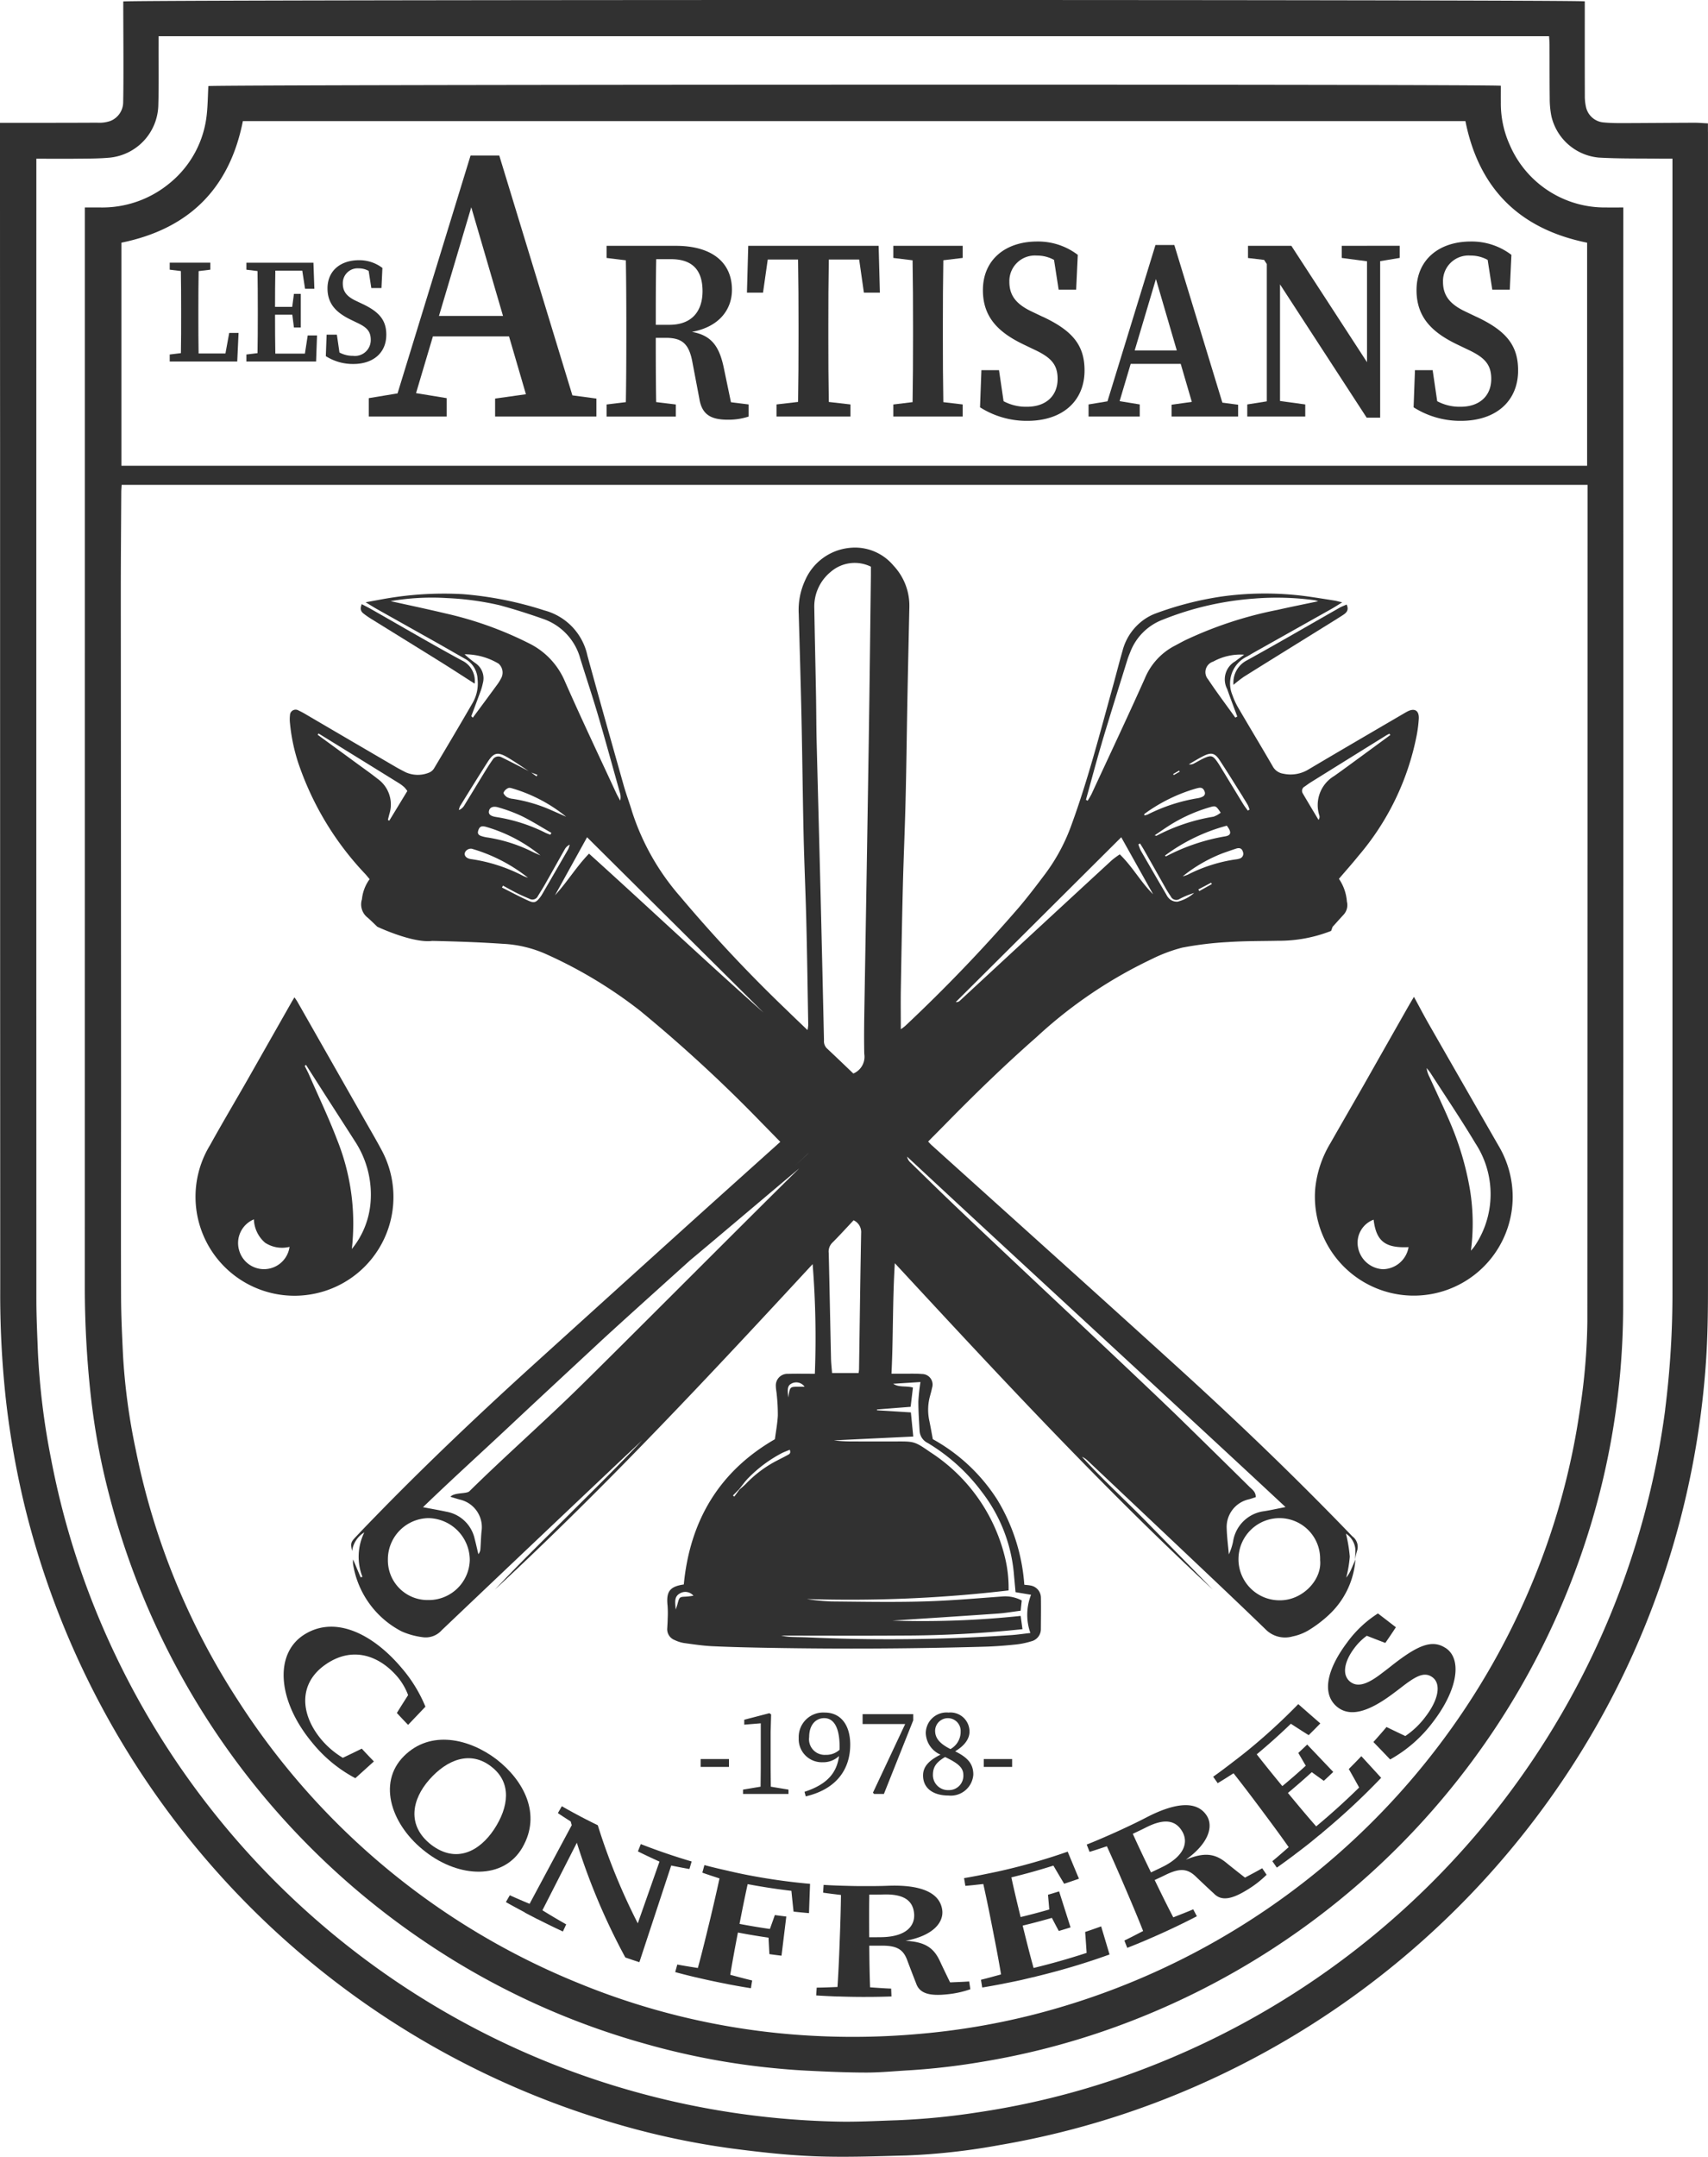
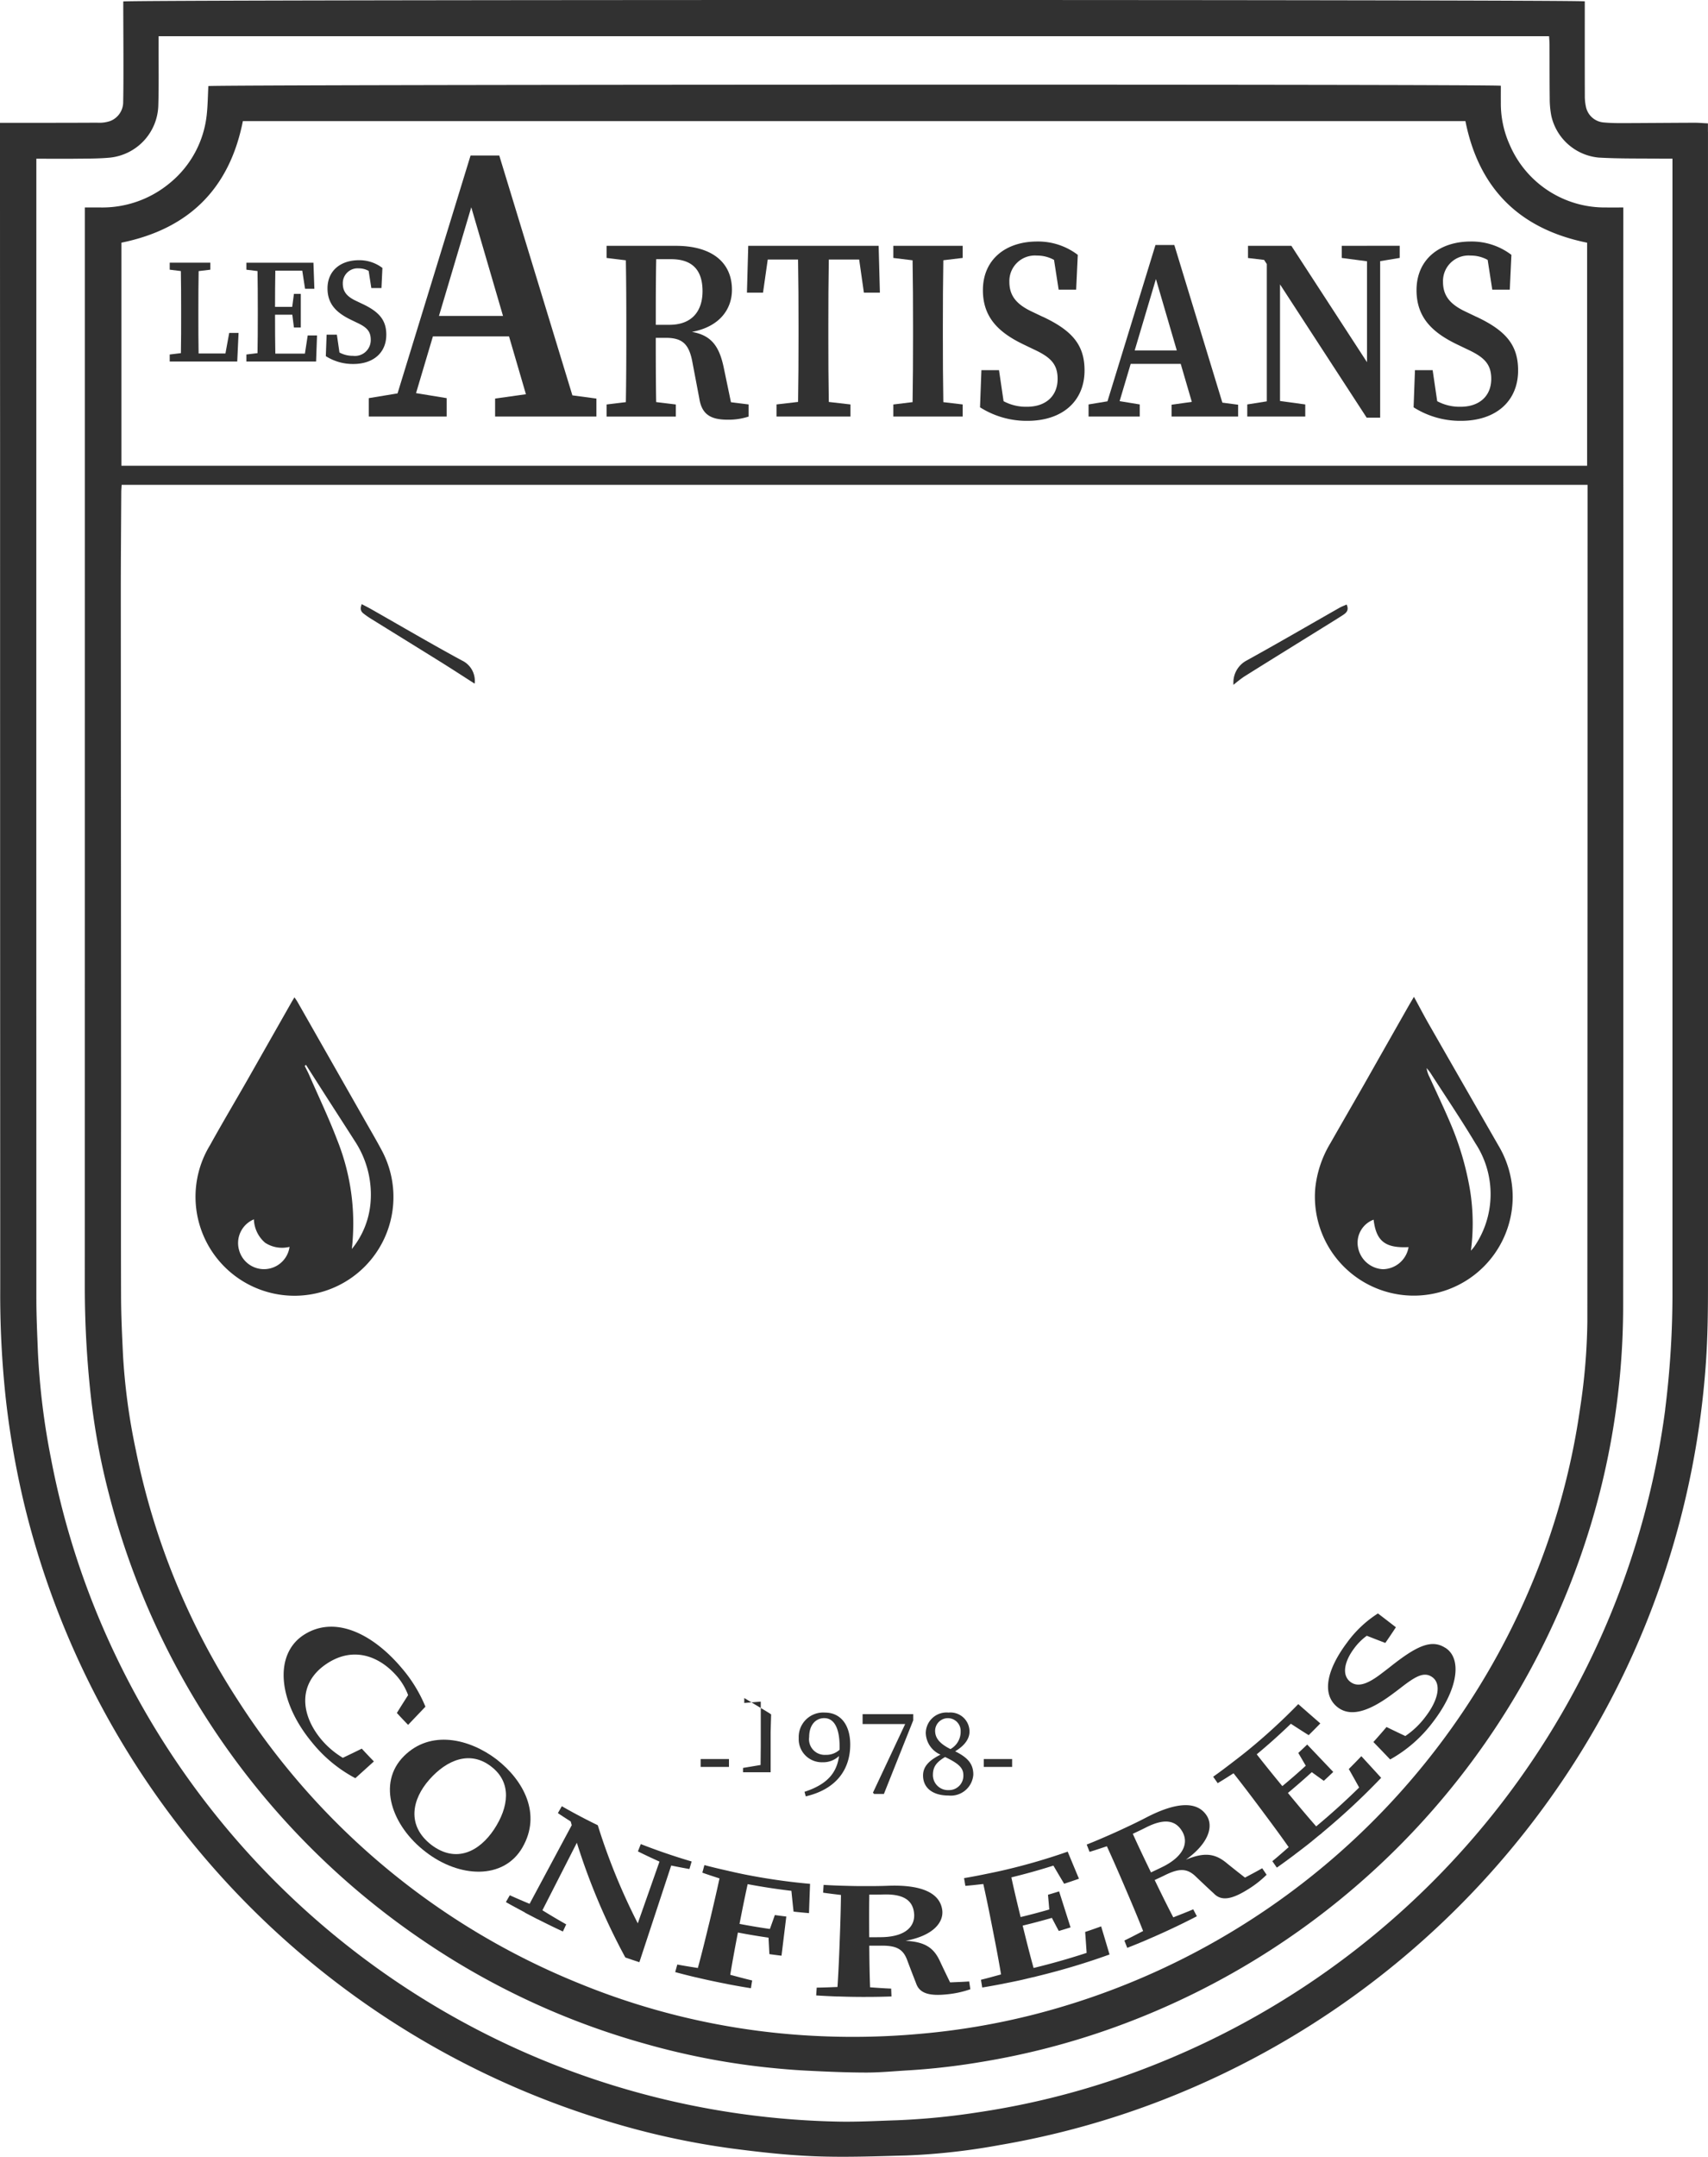
<svg xmlns="http://www.w3.org/2000/svg" id="logo" width="197.319" height="249.068" viewBox="0 0 197.319 249.068">
  <defs>
    <clipPath id="clip-path">
      <rect id="Rectangle_1" data-name="Rectangle 1" width="197.319" height="249.068" fill="#313131" />
    </clipPath>
  </defs>
-   <path id="Tracé_1" data-name="Tracé 1" d="M83.389,209.116h3.273v.911H83.389Zm7.943-5.295.2.143L91.475,206v4.142l.022,2.167,2.041.338v.5H88.286v-.5l2.028-.338.022-2.167v-5.152l-1.907.156v-.569Zm6.151,5.666a2.668,2.668,0,0,1-2.762-2.791,2.828,2.828,0,0,1,3.018-2.946c1.836,0,2.931,1.438,2.931,3.7,0,2.7-1.438,5.11-5.138,5.977l-.143-.526c2.6-.853,3.72-2.155,3.99-4.136A2.641,2.641,0,0,1,97.483,209.487Zm.355-.854a2.269,2.269,0,0,0,1.6-.588l.006-.337c0-2.306-.711-3.317-1.779-3.317-.939,0-1.737.74-1.737,2.177A1.806,1.806,0,0,0,97.838,208.632Zm9.181-3.558H102.1v-1.139h5.849v.712l-3.388,8.5h-1.124l-.143-.143Zm4.079,3.532a2.809,2.809,0,0,1-1.7-2.494,2.4,2.4,0,0,1,2.633-2.363,2.2,2.2,0,0,1,2.419,2.206c0,.652-.37,1.5-1.659,2.267,1.408.7,2.1,1.414,2.1,2.686a2.608,2.608,0,0,1-2.875,2.42c-1.694,0-2.932-.783-2.932-2.32C109.086,209.974,109.785,209.269,111.1,208.606Zm-.874,2.318a1.74,1.74,0,0,0,1.822,1.779,1.653,1.653,0,0,0,1.694-1.723c0-.824-.507-1.333-2.112-2.1C110.7,209.439,110.225,209.961,110.225,210.924Zm3.2-4.94a1.476,1.476,0,1,0-2.947-.156c0,.74.355,1.428,1.773,2.137A2.283,2.283,0,0,0,113.428,205.984Zm2.677,3.131h3.274v.911h-3.274Z" transform="translate(-2.447 -5.978)" fill="#313131" />
+   <path id="Tracé_1" data-name="Tracé 1" d="M83.389,209.116h3.273v.911H83.389Zm7.943-5.295.2.143L91.475,206v4.142v.5H88.286v-.5l2.028-.338.022-2.167v-5.152l-1.907.156v-.569Zm6.151,5.666a2.668,2.668,0,0,1-2.762-2.791,2.828,2.828,0,0,1,3.018-2.946c1.836,0,2.931,1.438,2.931,3.7,0,2.7-1.438,5.11-5.138,5.977l-.143-.526c2.6-.853,3.72-2.155,3.99-4.136A2.641,2.641,0,0,1,97.483,209.487Zm.355-.854a2.269,2.269,0,0,0,1.6-.588l.006-.337c0-2.306-.711-3.317-1.779-3.317-.939,0-1.737.74-1.737,2.177A1.806,1.806,0,0,0,97.838,208.632Zm9.181-3.558H102.1v-1.139h5.849v.712l-3.388,8.5h-1.124l-.143-.143Zm4.079,3.532a2.809,2.809,0,0,1-1.7-2.494,2.4,2.4,0,0,1,2.633-2.363,2.2,2.2,0,0,1,2.419,2.206c0,.652-.37,1.5-1.659,2.267,1.408.7,2.1,1.414,2.1,2.686a2.608,2.608,0,0,1-2.875,2.42c-1.694,0-2.932-.783-2.932-2.32C109.086,209.974,109.785,209.269,111.1,208.606Zm-.874,2.318a1.74,1.74,0,0,0,1.822,1.779,1.653,1.653,0,0,0,1.694-1.723c0-.824-.507-1.333-2.112-2.1C110.7,209.439,110.225,209.961,110.225,210.924Zm3.2-4.94a1.476,1.476,0,1,0-2.947-.156c0,.74.355,1.428,1.773,2.137A2.283,2.283,0,0,0,113.428,205.984Zm2.677,3.131h3.274v.911h-3.274Z" transform="translate(-2.447 -5.978)" fill="#313131" />
  <g id="Groupe_18" data-name="Groupe 18">
    <g id="Groupe_17" data-name="Groupe 17" clip-path="url(#clip-path)">
      <path id="Tracé_2" data-name="Tracé 2" d="M26.637,41.74h-3.1c-.026-1.445-.027-2.876-.027-4.1V36.586c0-1.459.006-2.916.031-4.361l1.35-.163v-.808H20.2v.808l1.287.157c.025,1.441.032,2.9.032,4.367v.929c0,1.308,0,2.742-.027,4.184l-1.292.157v.808H28l.153-3.3h-1.08Z" transform="translate(-0.593 -0.917)" fill="#313131" />
      <path id="Tracé_3" data-name="Tracé 3" d="M36.085,41.753H32.667c-.026-1.458-.032-2.933-.032-4.493H34.63l.187,1.481h.793V34.855h-.793l-.2,1.5H32.635c0-1.413.007-2.809.032-4.184h3.112l.323,2.095h1.075l-.107-3.011H29.323v.808l1.287.157c.025,1.455.032,2.916.032,4.367v.745c0,1.476-.007,2.933-.032,4.367l-1.287.157v.808h8.054l.108-3.011H36.409Z" transform="translate(-0.86 -0.917)" fill="#313131" />
      <path id="Tracé_4" data-name="Tracé 4" d="M45.766,39.575c0-1.679-.795-2.652-2.791-3.586l-.662-.315c-1.014-.469-1.571-1.023-1.571-2.018A1.707,1.707,0,0,1,42.583,31.9a2.327,2.327,0,0,1,1.145.292l.308,1.983h1.171l.109-2.324a4.381,4.381,0,0,0-2.708-.893c-2.144,0-3.635,1.229-3.635,3.252,0,1.83,1.059,2.839,2.751,3.647l.618.3c1.128.521,1.627.976,1.627,1.986A1.826,1.826,0,0,1,41.917,42a3.2,3.2,0,0,1-1.562-.384l-.3-2.062H38.87l-.092,2.483a5.817,5.817,0,0,0,3.162.906c2.371,0,3.825-1.34,3.825-3.369" transform="translate(-1.138 -0.908)" fill="#313131" />
      <path id="Tracé_5" data-name="Tracé 5" d="M58.966,18.5H55.652L47.215,45.973l-3.325.549v2.124h9V46.522l-3.538-.58L51.3,39.391h8.794l1.953,6.68-3.561.5v2.075h11.7V46.571L67.414,46.2ZM52,37.028l3.732-12.549L59.4,37.028Z" transform="translate(-1.288 -0.543)" fill="#313131" />
      <path id="Tracé_6" data-name="Tracé 6" d="M85.756,43.439c-.515-2.564-1.429-3.853-3.7-4.254,3.277-.612,4.622-2.7,4.622-4.86,0-3.19-2.351-5.078-6.473-5.078H72.195v1.4l2.225.272c.045,2.514.055,5.038.055,7.544v1.289c0,2.551-.011,5.068-.054,7.546l-2.226.271v1.4h8v-1.4l-2.272-.277c-.042-2.416-.046-4.868-.046-7.42h1.142c1.893,0,2.71.667,3.1,2.866l.787,4.135c.289,1.847,1.318,2.453,3.277,2.453a7.394,7.394,0,0,0,2.419-.362v-1.4l-2.039-.255Zm-7.877-5.072c0-2.685,0-5.135.049-7.579h1.715c2.46,0,3.636,1.258,3.636,3.7,0,2.157-1.089,3.88-3.841,3.88Z" transform="translate(-2.118 -0.858)" fill="#313131" />
      <path id="Tracé_7" data-name="Tracé 7" d="M98.374,29.247H89.049L88.9,34.656h1.857l.546-3.825h3.5c.046,2.542.056,5.093.056,7.628v1.289c0,2.544-.011,5.054-.054,7.526l-2.491.29V48.96h8.543V47.565l-2.5-.288c-.044-2.509-.054-5.029-.054-7.539V38.46c0-2.579.011-5.124.055-7.628h3.507l.546,3.825h1.848l-.145-5.409Z" transform="translate(-2.608 -0.858)" fill="#313131" />
      <path id="Tracé_8" data-name="Tracé 8" d="M108.522,29.247h-2.2v1.4l2.225.271c.044,2.514.054,5.038.054,7.545v1.289c0,2.55-.011,5.067-.054,7.545l-2.225.272V48.96h8.012V47.565L112.1,47.3c-.044-2.515-.054-5.041-.054-7.558V38.46c0-2.551.011-5.068.054-7.547l2.234-.269v-1.4h-5.812Z" transform="translate(-3.12 -0.858)" fill="#313131" />
      <path id="Tracé_9" data-name="Tracé 9" d="M123.89,37.429l-1.142-.545c-1.755-.81-2.717-1.768-2.717-3.488a2.949,2.949,0,0,1,3.181-3.038,4.007,4.007,0,0,1,1.979.5l.532,3.433h2.023l.188-4.016a7.565,7.565,0,0,0-4.68-1.542c-3.705,0-6.281,2.123-6.281,5.617,0,3.162,1.83,4.908,4.753,6.3l1.068.513c1.95.9,2.81,1.686,2.81,3.432,0,1.958-1.341,3.222-3.543,3.222a5.48,5.48,0,0,1-2.7-.642l-.527-3.586H116.8l-.159,4.291a10.06,10.06,0,0,0,5.465,1.564c4.1,0,6.609-2.314,6.609-5.821,0-2.9-1.374-4.582-4.821-6.2" transform="translate(-3.422 -0.843)" fill="#313131" />
      <path id="Tracé_10" data-name="Tracé 10" d="M139.466,29.15h-2.178L131.743,47.2l-2.185.361v1.4h5.915v-1.4l-2.327-.381,1.28-4.306h5.779l1.283,4.39-2.339.329v1.364h7.688V47.594l-1.82-.242Zm-4.578,12.173,2.453-8.246,2.411,8.246Z" transform="translate(-3.801 -0.855)" fill="#313131" />
      <path id="Tracé_11" data-name="Tracé 11" d="M162.281,29.247h-2.916v1.4l2.916.384V42.685l-8.739-13.438h-5.009v1.406l1.86.22.314.483v15.85l-2.259.358V48.96h6.7V47.565l-2.916-.4V33.7l10.012,15.394H163.8V31.019l2.258-.376v-1.4h-3.781Z" transform="translate(-4.356 -0.858)" fill="#313131" />
      <path id="Tracé_12" data-name="Tracé 12" d="M175.5,37.429l-1.142-.545c-1.755-.81-2.716-1.768-2.716-3.488a2.949,2.949,0,0,1,3.181-3.038,4.01,4.01,0,0,1,1.979.5l.531,3.433h2.024l.188-4.016a7.572,7.572,0,0,0-4.681-1.542c-3.705,0-6.281,2.123-6.281,5.617,0,3.162,1.831,4.908,4.754,6.3l1.067.513c1.951.9,2.811,1.686,2.811,3.432,0,1.958-1.342,3.222-3.543,3.222a5.48,5.48,0,0,1-2.7-.642l-.527-3.586h-2.043l-.158,4.291a10.055,10.055,0,0,0,5.464,1.564c4.1,0,6.61-2.314,6.61-5.821,0-2.9-1.374-4.582-4.822-6.2" transform="translate(-4.937 -0.843)" fill="#313131" />
      <path id="Tracé_13" data-name="Tracé 13" d="M40.591,208.671a9.94,9.94,0,0,1-2.453-2.078c-2.474-2.939-2.7-6.492.457-8.688s6.258-1,8.331,1.438a7.193,7.193,0,0,1,1.213,2.092c-.437.683-.873,1.369-1.3,2.061q.642.7,1.3,1.375,1-1.051,2-2.1a16.375,16.375,0,0,0-2.735-4.455c-3.21-3.82-7.552-6.122-11.168-3.929-3.606,2.175-3.227,7.66.807,12.516a16.094,16.094,0,0,0,5,4.126q1.073-.967,2.142-1.935-.709-.728-1.4-1.477c-.723.36-1.454.71-2.186,1.058" transform="translate(-0.991 -5.679)" fill="#313131" />
      <path id="Tracé_14" data-name="Tracé 14" d="M61.716,219.422c2.23-3.856.152-7.73-2.986-10.173-3.16-2.4-7.629-3.441-10.7-.378-3.156,3.147-1.383,8.1,2.514,11.069,3.88,3.005,9,3.246,11.174-.519m-3.278-2.088c-1.678,2.533-4.376,3.973-7.261,1.778-2.867-2.23-2.226-5.255-.212-7.53,2.024-2.295,4.714-3.388,7.135-1.509,2.433,1.853,2.026,4.709.338,7.261" transform="translate(-1.362 -6.073)" fill="#313131" />
      <path id="Tracé_15" data-name="Tracé 15" d="M79.313,221.743c.7.142,1.4.28,2.1.4.085-.29.172-.579.257-.87q-1.408-.413-2.8-.888l-.256-.086q-1.418-.488-2.817-1.034-.167.422-.334.844c.821.412,1.655.8,2.492,1.179l-2.507,7.127a71.778,71.778,0,0,1-4.622-11.328q-2.107-1.022-4.153-2.195l-.455.794c.487.333.985.648,1.482.97.038.142.079.283.118.425l-4.869,9.083c-.765-.32-1.528-.644-2.286-.989l-.453.786c.727.418,1.467.807,2.2,1.2l-.009.016c.3.16.6.314.9.47l.287.149c.1.053.206.109.31.161l0-.009c.96.487,1.924.964,2.9,1.411.126-.275.254-.548.38-.823-.928-.522-1.843-1.069-2.749-1.627q1.99-3.9,3.979-7.8a74.508,74.508,0,0,0,5.6,13.249q.81.282,1.624.547l.826-2.51,2.85-8.651" transform="translate(-1.767 -6.305)" fill="#313131" />
      <path id="Tracé_16" data-name="Tracé 16" d="M86.6,222.587c-.958-.215-1.915-.436-2.864-.692l-.239.875c.655.238,1.32.446,1.982.665-.345,1.6-.72,3.207-1.1,4.8-.065.271-.131.543-.2.814-.386,1.6-.778,3.183-1.2,4.73-.793-.128-1.586-.246-2.377-.4l-.239.875q1.16.313,2.33.59v0c.055.013.112.022.167.035q1.693.4,3.4.728c.093.017.184.042.278.059v0c.855.162,1.711.314,2.57.449q.071-.447.144-.895c-.849-.2-1.689-.43-2.531-.655.26-1.589.558-3.191.885-4.881q1.763.336,3.537.593.047.951.1,1.9.7.1,1.4.182l.553-4.522q-.662-.079-1.323-.171-.282.805-.572,1.607-1.76-.252-3.509-.588c.3-1.554.609-3.087.94-4.589q2.514.476,5.053.772c.081.8.159,1.6.251,2.4q.891.1,1.783.175.058-1.692.123-3.381a71.087,71.087,0,0,1-7.383-1.051c-.658-.129-1.313-.274-1.968-.421" transform="translate(-2.358 -6.511)" fill="#313131" />
      <path id="Tracé_17" data-name="Tracé 17" d="M112.616,235.521c-.386-.791-.772-1.583-1.142-2.379-.723-1.608-1.719-2.314-4.018-2.433,3.272-.6,4.429-2.179,4.247-3.553-.279-2.068-2.573-2.955-6.34-2.8-.988.037-1.976.038-2.965.034q-.729,0-1.459-.021c-.979-.024-1.96-.054-2.939-.118l-.06.9c.685.1,1.375.18,2.064.264-.02,1.639-.07,3.285-.132,4.917-.011.28-.021.559-.03.838-.063,1.647-.134,3.272-.241,4.872-.8.029-1.6.069-2.4.075-.019.3-.041.6-.06.9.8.052,1.593.091,2.39.121v0c.067,0,.134,0,.2,0q1.722.06,3.449.05c.074,0,.149,0,.223,0v0c.811-.007,1.624-.022,2.435-.052l-.036-.906c-.813-.029-1.624-.093-2.434-.147-.058-1.567-.082-3.153-.094-4.809.383,0,.77,0,1.153,0,1.91-.048,2.751.321,3.25,1.726q.494,1.315,1.009,2.624c.394,1.171,1.55,1.495,3.678,1.255a11.42,11.42,0,0,0,2.586-.576l-.134-.9c-.736.052-1.469.075-2.2.107m-9.348-5.213c-.013-1.743-.018-3.335.01-4.924.533,0,1.067,0,1.6-.013,2.286-.075,3.443.628,3.576,2.214.116,1.386-.873,2.626-3.629,2.712-.518.015-1.037.007-1.555.011" transform="translate(-2.85 -6.58)" fill="#313131" />
      <path id="Tracé_18" data-name="Tracé 18" d="M130.576,228.928q-.92.333-1.846.644c.066.8.116,1.61.171,2.417q-3.034.992-6.128,1.742c-.438-1.579-.843-3.188-1.261-4.892,1.13-.274,2.255-.569,3.373-.893.264.5.528,1.009.8,1.512q.68-.2,1.359-.414-.661-2.079-1.323-4.158-.641.2-1.284.39.079.849.149,1.7-1.647.476-3.31.876c-.38-1.545-.742-3.074-1.071-4.585q2.448-.594,4.857-1.358c.412.7.821,1.4,1.243,2.095q.858-.28,1.708-.581-.654-1.562-1.3-3.126a70.352,70.352,0,0,1-7.1,2.074c-.66.156-1.322.3-1.985.433-.959.2-1.92.391-2.886.55.05.3.1.6.149.894.691-.054,1.383-.139,2.075-.213.357,1.6.686,3.214,1,4.818.054.274.109.548.162.822.319,1.617.624,3.216.888,4.8-.774.211-1.543.43-2.323.618l.149.894c.788-.129,1.574-.273,2.36-.424v0c.064-.012.127-.029.191-.042.579-.113,1.156-.228,1.733-.353.464-.1.925-.217,1.387-.326.176-.042.354-.073.53-.116l0-.009c1.995-.483,3.976-1.034,5.936-1.667q1.291-.416,2.568-.876-.479-1.623-.969-3.244" transform="translate(-3.367 -6.464)" fill="#313131" />
      <path id="Tracé_19" data-name="Tracé 19" d="M147.623,223.131c-.7-.543-1.392-1.087-2.074-1.642-1.356-1.137-2.582-1.327-4.753-.425,2.761-1.982,3.16-3.937,2.4-5.1-1.141-1.75-3.649-1.516-7.054.267-.895.465-1.8.895-2.715,1.319q-.671.313-1.348.611c-.91.4-1.82.795-2.742,1.155l.332.844c.671-.2,1.336-.428,2-.647.684,1.492,1.343,3,1.988,4.507.11.257.22.514.33.771.649,1.516,1.281,3.017,1.868,4.51-.719.37-1.434.749-2.165,1.1l.332.844q1.127-.44,2.241-.915v0c.062-.026.122-.057.184-.083q1.606-.686,3.189-1.443c.069-.033.14-.061.209-.1v0c.744-.359,1.484-.726,2.219-1.108q-.211-.4-.42-.8c-.764.329-1.537.623-2.306.927-.724-1.392-1.426-2.817-2.147-4.309.352-.17.709-.329,1.059-.5,1.738-.875,2.672-.911,3.736.14q1.016.973,2.056,1.93c.864.885,2.07.671,3.935-.5a11.923,11.923,0,0,0,2.144-1.68q-.253-.376-.508-.752c-.658.379-1.327.726-1.993,1.083m-9.43-1.286c-.472.239-.951.456-1.426.684-.76-1.571-1.449-3.008-2.1-4.457.489-.236.982-.459,1.467-.707,2.072-1.065,3.443-.943,4.245.435.7,1.2.318,2.763-2.181,4.045" transform="translate(-3.795 -6.302)" fill="#313131" />
      <path id="Tracé_20" data-name="Tracé 20" d="M160.064,210.251c.4.7.8,1.415,1.191,2.125q-2.408,2.363-4.964,4.487c-1.083-1.233-2.148-2.506-3.265-3.86q1.4-1.163,2.759-2.4c.462.336.923.671,1.388,1q.549-.507,1.09-1.025l-3.009-3.162q-.511.491-1.03.969.435.735.864,1.476-1.331,1.216-2.708,2.354c-1.013-1.229-2-2.45-2.958-3.671q2.024-1.68,3.944-3.531c.683.443,1.365.886,2.056,1.318q.68-.668,1.347-1.358-1.278-1.111-2.549-2.228a69.172,69.172,0,0,1-5.735,5.265c-.545.447-1.1.877-1.653,1.3-.806.621-1.614,1.238-2.441,1.819l.52.743c.617-.362,1.223-.756,1.833-1.14,1.017,1.289,2.014,2.6,2.994,3.914.168.223.335.447.5.672.988,1.32,1.954,2.63,2.876,3.944-.627.544-1.247,1.1-1.889,1.62l.52.743q1.013-.712,2.007-1.46v0c.054-.041.107-.086.161-.127.488-.368.976-.738,1.457-1.117.388-.307.769-.628,1.153-.943.145-.119.3-.227.439-.348l-.006-.007c1.648-1.37,3.258-2.805,4.816-4.323q1.026-1,2.024-2.043-1.141-1.252-2.289-2.5-.716.753-1.448,1.482" transform="translate(-4.237 -5.949)" fill="#313131" />
      <path id="Tracé_21" data-name="Tracé 21" d="M171.588,195.917c-1.6-1.023-3.341-.188-6.409,2.253q-.512.4-1.029.787c-1.572,1.195-2.707,1.569-3.565.857-.956-.806-.612-2.348.485-3.813a6.719,6.719,0,0,1,1.469-1.467c.712.28,1.424.558,2.14.827q.622-.893,1.221-1.81-1.035-.8-2.073-1.594a13.093,13.093,0,0,0-3.575,3.373c-2.231,2.976-2.943,5.749-1.273,7.3,1.511,1.377,3.684.724,6.417-1.286q.5-.367.994-.746c1.79-1.4,2.765-1.948,3.7-1.294,1.043.717.81,2.534-.793,4.609a9.608,9.608,0,0,1-2.307,2.2c-.726-.344-1.452-.688-2.171-1.042q-.748.881-1.518,1.734.973,1,1.938,2.013a15.753,15.753,0,0,0,4.922-4.294c3.024-3.931,3.356-7.435,1.429-8.612" transform="translate(-4.638 -5.632)" fill="#313131" />
      <path id="Tracé_22" data-name="Tracé 22" d="M197.312,15.223V14.25c-.575-.029-1.063-.076-1.552-.075-2.81.01-5.621.036-8.431.044-.678,0-1.36-.012-2.035-.077a2.278,2.278,0,0,1-2.078-1.817,5.793,5.793,0,0,1-.127-1.283c-.01-3.3-.006-6.609-.006-9.913V.156C181.968-.061,15.244-.05,14.241.169c0,.308,0,.641,0,.974.007,2.131.019,4.261.019,6.393,0,1.42,0,2.841-.029,4.261a2.346,2.346,0,0,1-1.478,2.172,3.882,3.882,0,0,1-1.538.2c-3.428.019-6.856.015-10.284.017H0v1.259Q0,33.237.01,51.026q0,48.827.017,97.653a111.973,111.973,0,0,0,.662,13.028,100.748,100.748,0,0,0,2.159,12.2,98.723,98.723,0,0,0,67.127,70.99A90.435,90.435,0,0,0,84.5,248.106c3.207.421,6.435.783,9.664.907,3.511.133,7.035,0,10.551-.093a75.56,75.56,0,0,0,10.749-1.2,97.123,97.123,0,0,0,18.875-5.219,99.026,99.026,0,0,0,46.431-37.266,97.357,97.357,0,0,0,11.451-23.372,99.006,99.006,0,0,0,4.864-24.612c.192-2.8.231-5.614.232-8.422q.015-66.8,0-133.6m-4.941,147.549a94.713,94.713,0,0,1-58.153,75.323,91.212,91.212,0,0,1-21.274,5.84,81.814,81.814,0,0,1-9.3.911c-2.375.075-4.754.212-7.128.149A94.578,94.578,0,0,1,13.4,191.273,92.874,92.874,0,0,1,5.9,168.478a83.414,83.414,0,0,1-1.522-12.385c-.079-2.035-.176-4.072-.176-6.107Q4.191,84.848,4.2,19.711V18.328c1.6,0,3.053.015,4.5,0,1.326-.017,2.66,0,3.977-.122a6.231,6.231,0,0,0,5.611-6.011c.069-2.314.027-4.632.035-6.948,0-.333,0-.666,0-1.064H178.96c.017.321.049.645.05.968.009,2.069,0,4.139.023,6.208a10.536,10.536,0,0,0,.187,2.025,6.2,6.2,0,0,0,5.46,4.813c2.4.14,4.813.092,7.22.125.4,0,.792,0,1.313,0V52.1q0,48.551,0,97.1a106.666,106.666,0,0,1-.844,13.572" transform="translate(0 0)" fill="#313131" />
      <path id="Tracé_23" data-name="Tracé 23" d="M187.828,25.336V24.253c-.73,0-1.341.016-1.952,0a11.94,11.94,0,0,1-11.162-7.218,11.6,11.6,0,0,1-1.031-4.946c-.007-.637,0-1.274,0-1.892-1.6-.2-148.623-.142-149.318.038-.056,1.081-.065,2.161-.177,3.229a11.787,11.787,0,0,1-4.33,8.015A12.183,12.183,0,0,1,11.8,24.252c-.519,0-1.039,0-1.7,0v1.252q0,12.878,0,25.757,0,48.875-.006,97.749a115.542,115.542,0,0,0,.7,12.562,79.935,79.935,0,0,0,2.091,11.272,89.034,89.034,0,0,0,36.831,51.921,87.172,87.172,0,0,0,25.125,11.554,84.276,84.276,0,0,0,13.779,2.7c1.624.172,3.254.319,4.885.4,2.279.117,4.563.216,6.845.22,1.633,0,3.266-.161,4.9-.256a79.055,79.055,0,0,0,8.359-.961,86.409,86.409,0,0,0,15.56-4.052,89,89,0,0,0,53.93-54.963,87.406,87.406,0,0,0,4.713-28.257q.044-58.742.012-117.485ZM14.323,28.32c7.748-1.579,12.477-6.189,14.031-14.04H169.59c1.56,7.818,6.261,12.463,14.059,14.043v25.76H14.323ZM183.7,57.335q0,47.81-.024,95.621a70.724,70.724,0,0,1-.835,9.949,82.661,82.661,0,0,1-5.263,19.513,85.178,85.178,0,0,1-57.8,50.511,82.11,82.11,0,0,1-13.116,2.231,86.186,86.186,0,0,1-11.566.276,82.6,82.6,0,0,1-28.055-6.16,84.367,84.367,0,0,1-39.22-32.564,82.9,82.9,0,0,1-11.834-28.959,72.3,72.3,0,0,1-1.482-10.99c-.108-2.281-.218-4.564-.224-6.847-.023-8.185,0-16.369,0-24.554q-.01-28.213-.029-56.427c0-3.922.033-7.845.054-11.767,0-.272.026-.545.045-.884H183.7v1.05" transform="translate(-0.296 -0.295)" fill="#313131" />
-       <path id="Tracé_24" data-name="Tracé 24" d="M35.538,90.213a34.764,34.764,0,0,0,7.684,12.644c.159.176.306.362.49.583a4.717,4.717,0,0,0-.887,2.324,1.934,1.934,0,0,0,.687,2.139c.374.332.727.687,1.09,1.032,0,0,4.1,1.932,6.342,1.634,2.714.059,5.43.149,8.138.335a13.882,13.882,0,0,1,4.933,1.154,52.484,52.484,0,0,1,10.926,6.562,167.646,167.646,0,0,1,14.027,12.923c.729.738,1.451,1.481,2.189,2.233-3.655,3.285-7.265,6.519-10.864,9.768q-9.317,8.413-18.617,16.845c-5.568,5.078-11.034,10.265-16.317,15.643-1.1,1.123-2.2,2.251-3.281,3.4-.562.6-.569.744-.387,1.594a2.959,2.959,0,0,1,1.409-2.152,6.374,6.374,0,0,0-.215,5.137l-.212.047c-.288-.682-.577-1.365-.87-2.062a2.877,2.877,0,0,0-.017.29,2.335,2.335,0,0,0,.033.368,10.623,10.623,0,0,0,5.589,7.652,8.6,8.6,0,0,0,2.382.665,2.472,2.472,0,0,0,2.254-.8q9.669-9.19,19.362-18.357c1.262-1.2,2.533-2.383,3.8-3.575-2.766,2.957-5.659,5.782-8.519,8.64s-5.741,5.661-8.5,8.6c12.843-11.905,24.782-24.695,36.706-37.585a107.93,107.93,0,0,1,.255,12.666c-1.03,0-2.078-.021-3.124.007a1.333,1.333,0,0,0-1.382,1.411c0,.336.083.672.106,1.009a21,21,0,0,1,.123,2.39c-.042.9-.215,1.8-.338,2.74-6.438,3.707-9.815,9.413-10.525,16.772-1.628.239-2.051.822-1.874,2.455a12.226,12.226,0,0,1,.013,1.473c-.006.37-.03.74-.05,1.109a1.343,1.343,0,0,0,.873,1.39,4.009,4.009,0,0,0,1.051.335c1.1.151,2.2.318,3.307.37,2.19.1,4.383.149,6.574.187q12.462.221,24.921-.135c1.14-.034,2.28-.122,3.415-.238a9.178,9.178,0,0,0,1.9-.378,1.451,1.451,0,0,0,1.122-1.425c.007-1.2.025-2.407.006-3.611a1.437,1.437,0,0,0-1.219-1.414c-.206-.043-.418-.053-.7-.086a21.929,21.929,0,0,0-3.11-9.8,20.715,20.715,0,0,0-7.46-7.009c-.144-.766-.258-1.43-.394-2.088a5.973,5.973,0,0,1,.032-2.751c.093-.358.2-.714.271-1.076a1.221,1.221,0,0,0-1.162-1.612c-.737-.06-1.481-.028-2.222-.035-.391,0-.782,0-1.3,0,.212-4.247.115-8.391.386-12.761,12.029,12.99,23.914,25.8,36.736,37.692-2.505-2.582-5.035-5.141-7.548-7.715s-5.156-4.967-7.565-7.62a2.268,2.268,0,0,1,.678.464q5.156,4.863,10.307,9.731c3.408,3.226,6.829,6.443,10.2,9.708a3.159,3.159,0,0,0,3.137.843,5.964,5.964,0,0,0,1.8-.682,14.242,14.242,0,0,0,2.426-1.836A9.668,9.668,0,0,0,157.6,182c-.165.386-.323.775-.5,1.157a3.873,3.873,0,0,1-.566.943,13.648,13.648,0,0,0,.413-2.426,16.587,16.587,0,0,0-.444-2.657,2.4,2.4,0,0,1,1.081,1.729c.019.428-.008.857-.014,1.285a5.642,5.642,0,0,1,.2-.969,1.493,1.493,0,0,0-.519-1.723c-6.445-6.7-13.155-13.139-20.033-19.393-9.506-8.642-19.072-17.216-28.612-25.82-.126-.115-.236-.248-.368-.388.655-.662,1.264-1.272,1.868-1.887,3.437-3.509,6.957-6.93,10.65-10.172a52.928,52.928,0,0,1,13.289-9,18.059,18.059,0,0,1,3.537-1.331,39.33,39.33,0,0,1,5.318-.646c1.908-.128,3.827-.109,5.741-.149a16.418,16.418,0,0,0,6.15-1.138l.171-.471c.377-.415.807-.9,1.244-1.373a1.629,1.629,0,0,0,.409-1.538,5.348,5.348,0,0,0-.921-2.633c.788-.925,1.548-1.774,2.262-2.661a30.356,30.356,0,0,0,6.725-13.935,14.641,14.641,0,0,0,.239-1.925c.036-.917-.487-1.226-1.3-.811-.219.112-.43.241-.644.366-3.6,2.105-7.2,4.2-10.783,6.325a3.967,3.967,0,0,1-2.93.5,1.662,1.662,0,0,1-1.222-.857c-1.28-2.22-2.61-4.41-3.9-6.622a8.164,8.164,0,0,1-.745-1.585,3.446,3.446,0,0,1,1.6-4.429c.276-.137.535-.308.8-.459q4.521-2.539,9.04-5.08c.37-.208.725-.441,1.239-.754-.4-.093-.63-.16-.86-.2-1.127-.179-2.252-.362-3.382-.517a36.341,36.341,0,0,0-9.694.043,37.789,37.789,0,0,0-7.692,1.983,5.959,5.959,0,0,0-1.725,1.036,6.349,6.349,0,0,0-2.029,3.252c-.4,1.394-.753,2.8-1.141,4.2-1.474,5.319-2.845,10.668-4.742,15.862a21.652,21.652,0,0,1-2.988,5.619c-1,1.334-2.01,2.662-3.086,3.934a181.83,181.83,0,0,1-13.144,13.7,5.025,5.025,0,0,1-.512.384c0-1.526-.021-3,0-4.479.067-4.015.137-8.028.237-12.042.083-3.3.233-6.6.312-9.9.1-4.013.142-8.026.219-12.04.066-3.426.146-6.853.219-10.279a6.745,6.745,0,0,0-1.843-4.81A5.794,5.794,0,0,0,99.1,65.188a6.274,6.274,0,0,0-5.069,3.726,8.142,8.142,0,0,0-.744,3.869c.109,3.951.231,7.9.315,11.852.1,4.569.143,9.14.247,13.709.076,3.333.232,6.665.313,10,.1,3.983.154,7.966.223,11.95a3.888,3.888,0,0,1-.086.571c-.821-.787-1.561-1.485-2.288-2.2a166.68,166.68,0,0,1-12.425-13.228,27.875,27.875,0,0,1-5.54-9.755c-.306-1.035-.693-2.046-.986-3.085-1.407-4.985-2.818-9.971-4.184-14.968a6.884,6.884,0,0,0-4.959-5.222A41.148,41.148,0,0,0,54.5,70.526a39.443,39.443,0,0,0-9.4.6l-1.848.338c.553.334.91.56,1.275.767q3.349,1.884,6.7,3.763c1.183.667,2.358,1.348,3.539,2.016a2.793,2.793,0,0,1,1.419,2.346,4.5,4.5,0,0,1-.59,2.76c-1.451,2.512-2.932,5.008-4.42,7.5a1.235,1.235,0,0,1-.6.522,3.441,3.441,0,0,1-2.7-.044c-.385-.2-.769-.394-1.141-.612q-5.159-3.011-10.312-6.03a8.476,8.476,0,0,0-.9-.482.653.653,0,0,0-1.009.541,3.975,3.975,0,0,0,0,.924,21.1,21.1,0,0,0,1.024,4.783m44.745,96.075c-.77.035-.77.028-.988.806a5.5,5.5,0,0,1-.229.688c-.007-.654-.253-1.424.444-1.835a1.225,1.225,0,0,1,1.615.238c-.281.036-.56.09-.842.1m71.459-93.55c.227-.159.447-.329.682-.475q4.353-2.711,8.711-5.415c.122-.077.254-.139.382-.208l.121.146q-1.635,1.2-3.27,2.4c-1.07.781-2.134,1.57-3.216,2.334a3.909,3.909,0,0,0-1.714,4.578.579.579,0,0,1-.1.494c-.608-1.018-1.222-2.034-1.819-3.058a.56.56,0,0,1,.227-.8m-14.706,13.3a1.3,1.3,0,0,1-.826-.24,1.576,1.576,0,0,1-.456-.569q-1.491-2.547-2.961-5.1a4.5,4.5,0,0,1-.267-.712l.193-.091c.154.252.316.5.462.756q1.273,2.247,2.542,4.494c.167.294.353.578.542.857a.7.7,0,0,0,1.018.292,9.556,9.556,0,0,1,1.678-.689,4.53,4.53,0,0,1-1.925,1.007m2.16-13.074c.328-.083.681-.2.9.187.173.3.186.6-.185.773a1.963,1.963,0,0,1-.527.162,19.991,19.991,0,0,0-5.773,1.878,1.66,1.66,0,0,1-.348.1c-.022,0-.053-.026-.081-.041.022-.049.031-.118.069-.145a19.075,19.075,0,0,1,5.941-2.913M136.542,91.3l.689-.4.071.124-.69.394-.07-.123m4.681,4.926a21.74,21.74,0,0,0-6.607,2.208c-.019.01-.054-.013-.21-.054.5-.338.929-.632,1.363-.92a18.212,18.212,0,0,1,4.907-2.292c.79-.235.8-.224,1.36.6a2.821,2.821,0,0,1-.812.453m1.516,1.045c.576.754.523,1.137-.247,1.244a22.969,22.969,0,0,0-6.771,2.3c-.015.008-.05-.03-.134-.083a21.094,21.094,0,0,1,7.152-3.459m-3.173,7.55c-.039-.063-.078-.125-.116-.188l1.48-.777.082.156-1.446.81m4.623-3.742a2.377,2.377,0,0,1-.452.089,17.706,17.706,0,0,0-5.512,1.763,4.275,4.275,0,0,1-.578.189,17.16,17.16,0,0,1,4.688-2.694c.494-.171.987-.348,1.484-.509.418-.134.669-.008.781.37a.584.584,0,0,1-.412.791m.428-7.092c.2.313.4.625.575.948a2.993,2.993,0,0,1,.172.482l-.2.108c-.173-.243-.36-.476-.516-.728-.807-1.312-1.6-2.63-2.407-3.945-.209-.342-.41-.69-.643-1.015-.463-.645-.674-.711-1.4-.4-.423.182-.817.428-1.228.64a.819.819,0,0,1-.612.1c.578-.328,1.14-.688,1.736-.976.857-.413,1.276-.313,1.805.488.934,1.413,1.82,2.859,2.725,4.291m-.878-15.707a2.4,2.4,0,0,0-.963,3.218c.371,1.065.777,2.118,1.167,3.176l-.229.122c-1.053-1.47-2.143-2.915-3.144-4.419a1.275,1.275,0,0,1,.591-2.048,6.557,6.557,0,0,1,3.575-.8c-.333.248-.669.493-1,.747M128.3,87.7c.96-3.219,1.97-6.422,2.964-9.63.091-.294.213-.578.327-.865a6.459,6.459,0,0,1,3.757-3.734,35.083,35.083,0,0,1,10.584-2.436,32.275,32.275,0,0,1,7.007.2,3.3,3.3,0,0,1,.355.11c-1.649.348-3.184.655-4.711,1A45.358,45.358,0,0,0,137.9,75.863c-.413.209-.816.435-1.226.649a7.442,7.442,0,0,0-3.405,3.75c-2,4.474-4.1,8.908-6.159,13.354a8.845,8.845,0,0,1-.45.767l-.194-.111c.611-2.19,1.188-4.39,1.837-6.568m2.245,10.9,3.68,6.58c-1.423-1.393-2.361-3.169-3.854-4.61a10.576,10.576,0,0,0-.9.663q-5.994,5.523-11.975,11.058-2.788,2.579-5.572,5.16a.578.578,0,0,1-.5.175L130.544,98.6m22.976,83.47c.239,2.266-2.009,4.643-4.612,4.648a4.745,4.745,0,1,1,.077-9.487,4.692,4.692,0,0,1,4.535,4.84m-4-6.119c-.921.179-1.692.354-2.471.476a4.16,4.16,0,0,0-3.584,3.5,6.5,6.5,0,0,1-.489,1.484c-.085-.991-.218-1.98-.247-2.973a3.268,3.268,0,0,1,2.581-3.386c.26-.072.514-.164.772-.248.017-.611-.408-.876-.721-1.185q-3.921-3.873-7.862-7.725c-5.632-5.5-22.8-21.436-28.437-26.936q-1.425-1.39-2.85-2.782a1.229,1.229,0,0,1-.406-.694c10.7,9.981,32.926,30.4,43.715,40.466M92.431,161.7a1.173,1.173,0,0,1,1.532.354h-.792c-.826,0-.888.05-1.029.841-.022.121-.029.245-.047.4-.158-.994-.073-1.386.336-1.592m-5.244,11.56c-.233.24-.5.448-.748.672l-.6.81-.154-.133.711-.715c.345-.425.657-.88,1.039-1.27a15.468,15.468,0,0,1,3.834-2.872c.312-.164.648-.281.981-.422.176.44-.1.53-.3.637-.539.3-1.1.559-1.636.86a13.652,13.652,0,0,0-3.127,2.434m19.027-8.885c.092-.769.178-1.491.266-2.23-.8-.231-1.59.017-2.281-.437l3.151-.2a21.408,21.408,0,0,0-.243,2.247c0,1.139.08,2.277.143,3.415a1.658,1.658,0,0,0,.938,1.375,21.668,21.668,0,0,1,6.276,5.682,18.061,18.061,0,0,1,3.671,9.348c.06.7.128,1.408.2,2.2l1.793.3a6.277,6.277,0,0,0-.079,4.414c-.785.088-1.47.19-2.157.24a207.38,207.38,0,0,1-23.6.266c-.524-.022-1.049-.023-1.573-.042a7.327,7.327,0,0,1-1.47-.161c4.652,0,9.306.027,13.957-.008a133.361,133.361,0,0,0,13.928-.735c-.071-.518-.13-.959-.209-1.533a107.269,107.269,0,0,1-14.8.541c3.293-.217,7.726-.5,12.157-.81.857-.059,1.707-.211,2.644-.33.045-.42.084-.8.125-1.184a4.06,4.06,0,0,0-2.1-.471c-3.076.222-6.153.5-9.234.583-3.548.1-7.1.031-10.65,0a23.644,23.644,0,0,1-2.842-.277,157.123,157.123,0,0,0,23.306-.994,14.933,14.933,0,0,0-.465-4,20.1,20.1,0,0,0-8.592-11.975c-1.838-1.273-1.859-1.238-4.107-1.229q-2.64.009-5.278-.007a15.1,15.1,0,0,1-1.737-.12l9.167-.441c-.1-.991-.184-1.86-.276-2.786l-3.914-.248c0-.031,0-.062-.007-.093l3.888-.306m-9.462-17.8a1.433,1.433,0,0,1,.424-1.156c.828-.826,1.613-1.694,2.453-2.585a1.5,1.5,0,0,1,.872,1.472c-.1,5.248-.164,10.5-.243,15.745a4.243,4.243,0,0,1-.055.427H97.138c-.044-.578-.11-1.128-.122-1.678-.091-4.075-.167-8.15-.264-12.224m.188-78.586a4.235,4.235,0,0,1,4.684-.635c0,.328,0,.657,0,.985-.079,6.267-.146,12.534-.242,18.8q-.229,14.863-.486,29.724c-.036,2.253-.088,4.508-.038,6.76a2.092,2.092,0,0,1-1.264,2.262c-1-.956-2.022-1.941-3.059-2.907a1.154,1.154,0,0,1-.33-.915q-.183-8.194-.382-16.388c-.15-6.079-.318-12.157-.469-18.237-.042-1.7-.037-3.4-.068-5.093-.062-3.4-.143-6.79-.2-10.185a5.171,5.171,0,0,1,1.851-4.171m-46.478,118.7a4.584,4.584,0,0,1-4.636-4.622,4.765,4.765,0,0,1,4.672-4.838,4.855,4.855,0,0,1,4.788,4.871,4.742,4.742,0,0,1-4.824,4.589m17.382-24.481c-4.214,4.121-8.4,7.79-12.607,11.923-.321.315-1.735.112-2.186.633.509.153.792.247,1.079.323a3.263,3.263,0,0,1,2.513,3.679c-.065.676-.079,1.355-.128,2.033a.966.966,0,0,1-.238.588c-.141-.587-.27-1.177-.424-1.761a4.066,4.066,0,0,0-3.281-3.14c-.838-.182-1.683-.326-2.691-.519,3.4-3.284,6.84-6.387,10.213-9.556,3.4-3.191,6.818-6.351,10.228-9.526,1.525-1.42,5.844-5.313,10.451-9.462,1.256-1.022,12.765-10.767,12.558-10.565-4.438,4.333-21.054,21.014-25.489,25.351m26.584-27.133c.011.01-.662.623-1.712,1.572.727-.662,1.317-1.2,1.712-1.572M54.873,100.142a.788.788,0,0,1,.623-.221,18.887,18.887,0,0,1,6.513,3.353,5.546,5.546,0,0,1-.56-.213,18.866,18.866,0,0,0-6.026-1.94c-.729-.1-.9-.625-.55-.978m11.544-3.915q-.831-.367-1.664-.733a17.646,17.646,0,0,0-4.485-1.329,1.8,1.8,0,0,1-.7-.208c-.178-.115-.422-.4-.38-.519a1.04,1.04,0,0,1,.544-.522c.167-.07.417.03.622.087a17.815,17.815,0,0,1,6.064,3.224m-4.032-5.1.712.261c-.033.061-.065.122-.1.183Zm-1.1,5.025c1.176.583,2.293,1.29,3.434,1.944l-.131.212c-.192-.077-.391-.14-.575-.232a19.324,19.324,0,0,0-5.683-1.814c-.641-.1-.89-.318-.837-.659.07-.446.463-.649,1.116-.446a18.151,18.151,0,0,1,2.675.995m2.172,4.545c-.3-.132-.6-.252-.9-.4a17.617,17.617,0,0,0-5.326-1.687,3.882,3.882,0,0,1-.626-.155c-.256-.083-.442-.246-.365-.546s.2-.6.6-.573a1.65,1.65,0,0,1,.273.046,17.741,17.741,0,0,1,6.339,3.314m.187,4.5a3.385,3.385,0,0,1-.261.38c-.422.53-.645.648-1.274.37-1.053-.468-2.068-1.022-3.1-1.539.038-.075.076-.149.113-.224.554.3,1.1.61,1.663.891.466.233.947.437,1.426.642a.691.691,0,0,0,.945-.323c.274-.447.557-.887.815-1.342.762-1.339,1.51-2.686,2.27-4.025a1.3,1.3,0,0,1,.592-.573,2.868,2.868,0,0,1-.182.545q-1.5,2.6-3.009,5.2M89.222,118.85c-6.765-5.994-13.348-12.213-20.163-18.358-1.5,1.552-2.535,3.31-3.931,4.807l3.706-6.7L89.222,118.85M46.139,71.332a28.067,28.067,0,0,1,6.535-.352,33.451,33.451,0,0,1,6.037.82c1.693.458,3.37.991,5.024,1.575a6.715,6.715,0,0,1,4.321,4.614c.686,2.208,1.421,4.4,2.073,6.619.861,2.927,1.665,5.872,2.488,8.81a1.742,1.742,0,0,1,.044.949c-.151-.283-.317-.561-.452-.852-1.994-4.312-4.034-8.6-5.949-12.949a8.634,8.634,0,0,0-4.086-4.337,41.7,41.7,0,0,0-9.727-3.486c-2.095-.5-4.206-.943-6.309-1.411M56.551,81.686a7.178,7.178,0,0,0,.244-.89,2.1,2.1,0,0,0-.836-2.285,13.373,13.373,0,0,1-1.274-1.04,7.589,7.589,0,0,1,3.926,1.08,1.383,1.383,0,0,1,.256,1.758,4.793,4.793,0,0,1-.443.7q-1.389,1.9-2.791,3.782l-.174-.175c.365-.978.736-1.954,1.091-2.935M54.163,95c1.052-1.7,2.1-3.4,3.178-5.085.7-1.093,1.156-1.208,2.285-.549.843.491,1.644,1.052,2.46,1.59-.55-.283-1.1-.569-1.65-.85-.491-.25-.982-.5-1.479-.741a.768.768,0,0,0-1.045.3c-.266.377-.517.765-.758,1.157-.838,1.363-1.665,2.731-2.5,4.092a1.248,1.248,0,0,1-.629.543A1.873,1.873,0,0,1,54.163,95m-16.4-8.332c.02-.018.062-.046.075-.038q4.646,2.867,9.287,5.74a4.533,4.533,0,0,1,.589.446,3.816,3.816,0,0,1,.356.44c-.693,1.139-1.391,2.287-2.09,3.434l-.156-.1c.059-.235.116-.471.178-.7a3.626,3.626,0,0,0-1.356-4.03c-.771-.617-1.583-1.181-2.38-1.766q-2.274-1.666-4.548-3.323c.025-.057.029-.083.045-.1" transform="translate(-1.012 -1.911)" fill="#313131" />
      <path id="Tracé_25" data-name="Tracé 25" d="M167.314,119.663q-2.557,4.5-5.112,9.011c-1.3,2.277-2.615,4.545-3.913,6.822a12.582,12.582,0,0,0-1.751,5.219,11.425,11.425,0,1,0,22.809,1.049,11.6,11.6,0,0,0-1.64-5.985q-4.033-7.019-8.055-14.043c-.564-.987-1.09-2-1.712-3.139-.253.432-.444.746-.625,1.066m-2.935,30.39a3.079,3.079,0,0,1-2.9-2.522,2.84,2.84,0,0,1,1.8-3.2c.3,2.49,1.343,3.3,4.038,3.17a3.052,3.052,0,0,1-2.935,2.55m5.425-22.724c1.751,2.722,3.566,5.4,5.229,8.179a10.7,10.7,0,0,1-.138,11.957,5.6,5.6,0,0,1-.377.445,24.257,24.257,0,0,0-.094-6.941,34.172,34.172,0,0,0-2.246-7.7c-.768-1.815-1.62-3.594-2.435-5.388a3.161,3.161,0,0,1-.344-1.055,5.538,5.538,0,0,1,.4.5" transform="translate(-4.592 -3.48)" fill="#313131" />
      <path id="Tracé_26" data-name="Tracé 26" d="M37.141,152.855a11.4,11.4,0,0,0,7.591-16.623c-.565-1.062-1.174-2.1-1.77-3.147Q39,126.124,35.041,119.167c-.087-.153-.2-.3-.342-.513-.15.252-.258.427-.36.606q-2.514,4.428-5.029,8.854c-1.454,2.546-2.954,5.066-4.374,7.63a11.431,11.431,0,0,0,12.205,17.111m-1.11-26.4q1.042,1.635,2.087,3.27c1.183,1.844,2.375,3.683,3.554,5.53a11.233,11.233,0,0,1,1.807,7.226,9.724,9.724,0,0,1-2.149,5.237c.024-.24.051-.48.071-.719s.031-.493.049-.739a25.906,25.906,0,0,0-1.82-11.145c-.964-2.532-2.136-4.985-3.222-7.471-.157-.362-.348-.71-.524-1.064l.148-.124M30.015,144.3a3.707,3.707,0,0,0,1.3,2.7,3.586,3.586,0,0,0,2.817.472,2.981,2.981,0,0,1-5.844.324,2.961,2.961,0,0,1,1.725-3.5" transform="translate(-0.682 -3.482)" fill="#313131" />
      <path id="Tracé_27" data-name="Tracé 27" d="M44.07,73.534c2.7,1.675,5.4,3.34,8.1,5.02,1.311.817,2.606,1.662,3.926,2.505a2.6,2.6,0,0,0-1.485-2.681c-3.522-1.908-6.977-3.938-10.462-5.918-.338-.191-.686-.365-1.1-.582-.213.545-.1.842.191,1.072a9.387,9.387,0,0,0,.831.584" transform="translate(-1.26 -2.109)" fill="#313131" />
      <path id="Tracé_28" data-name="Tracé 28" d="M148.359,78.37a2.873,2.873,0,0,0-1.55,2.829A14.474,14.474,0,0,1,148,80.271c3.028-1.9,6.068-3.774,9.1-5.66.785-.487,1.573-.97,2.349-1.472.4-.258.731-.569.429-1.217-.3.135-.579.237-.836.382-3.56,2.025-7.1,4.086-10.686,6.066" transform="translate(-4.308 -2.11)" fill="#313131" />
    </g>
  </g>
</svg>